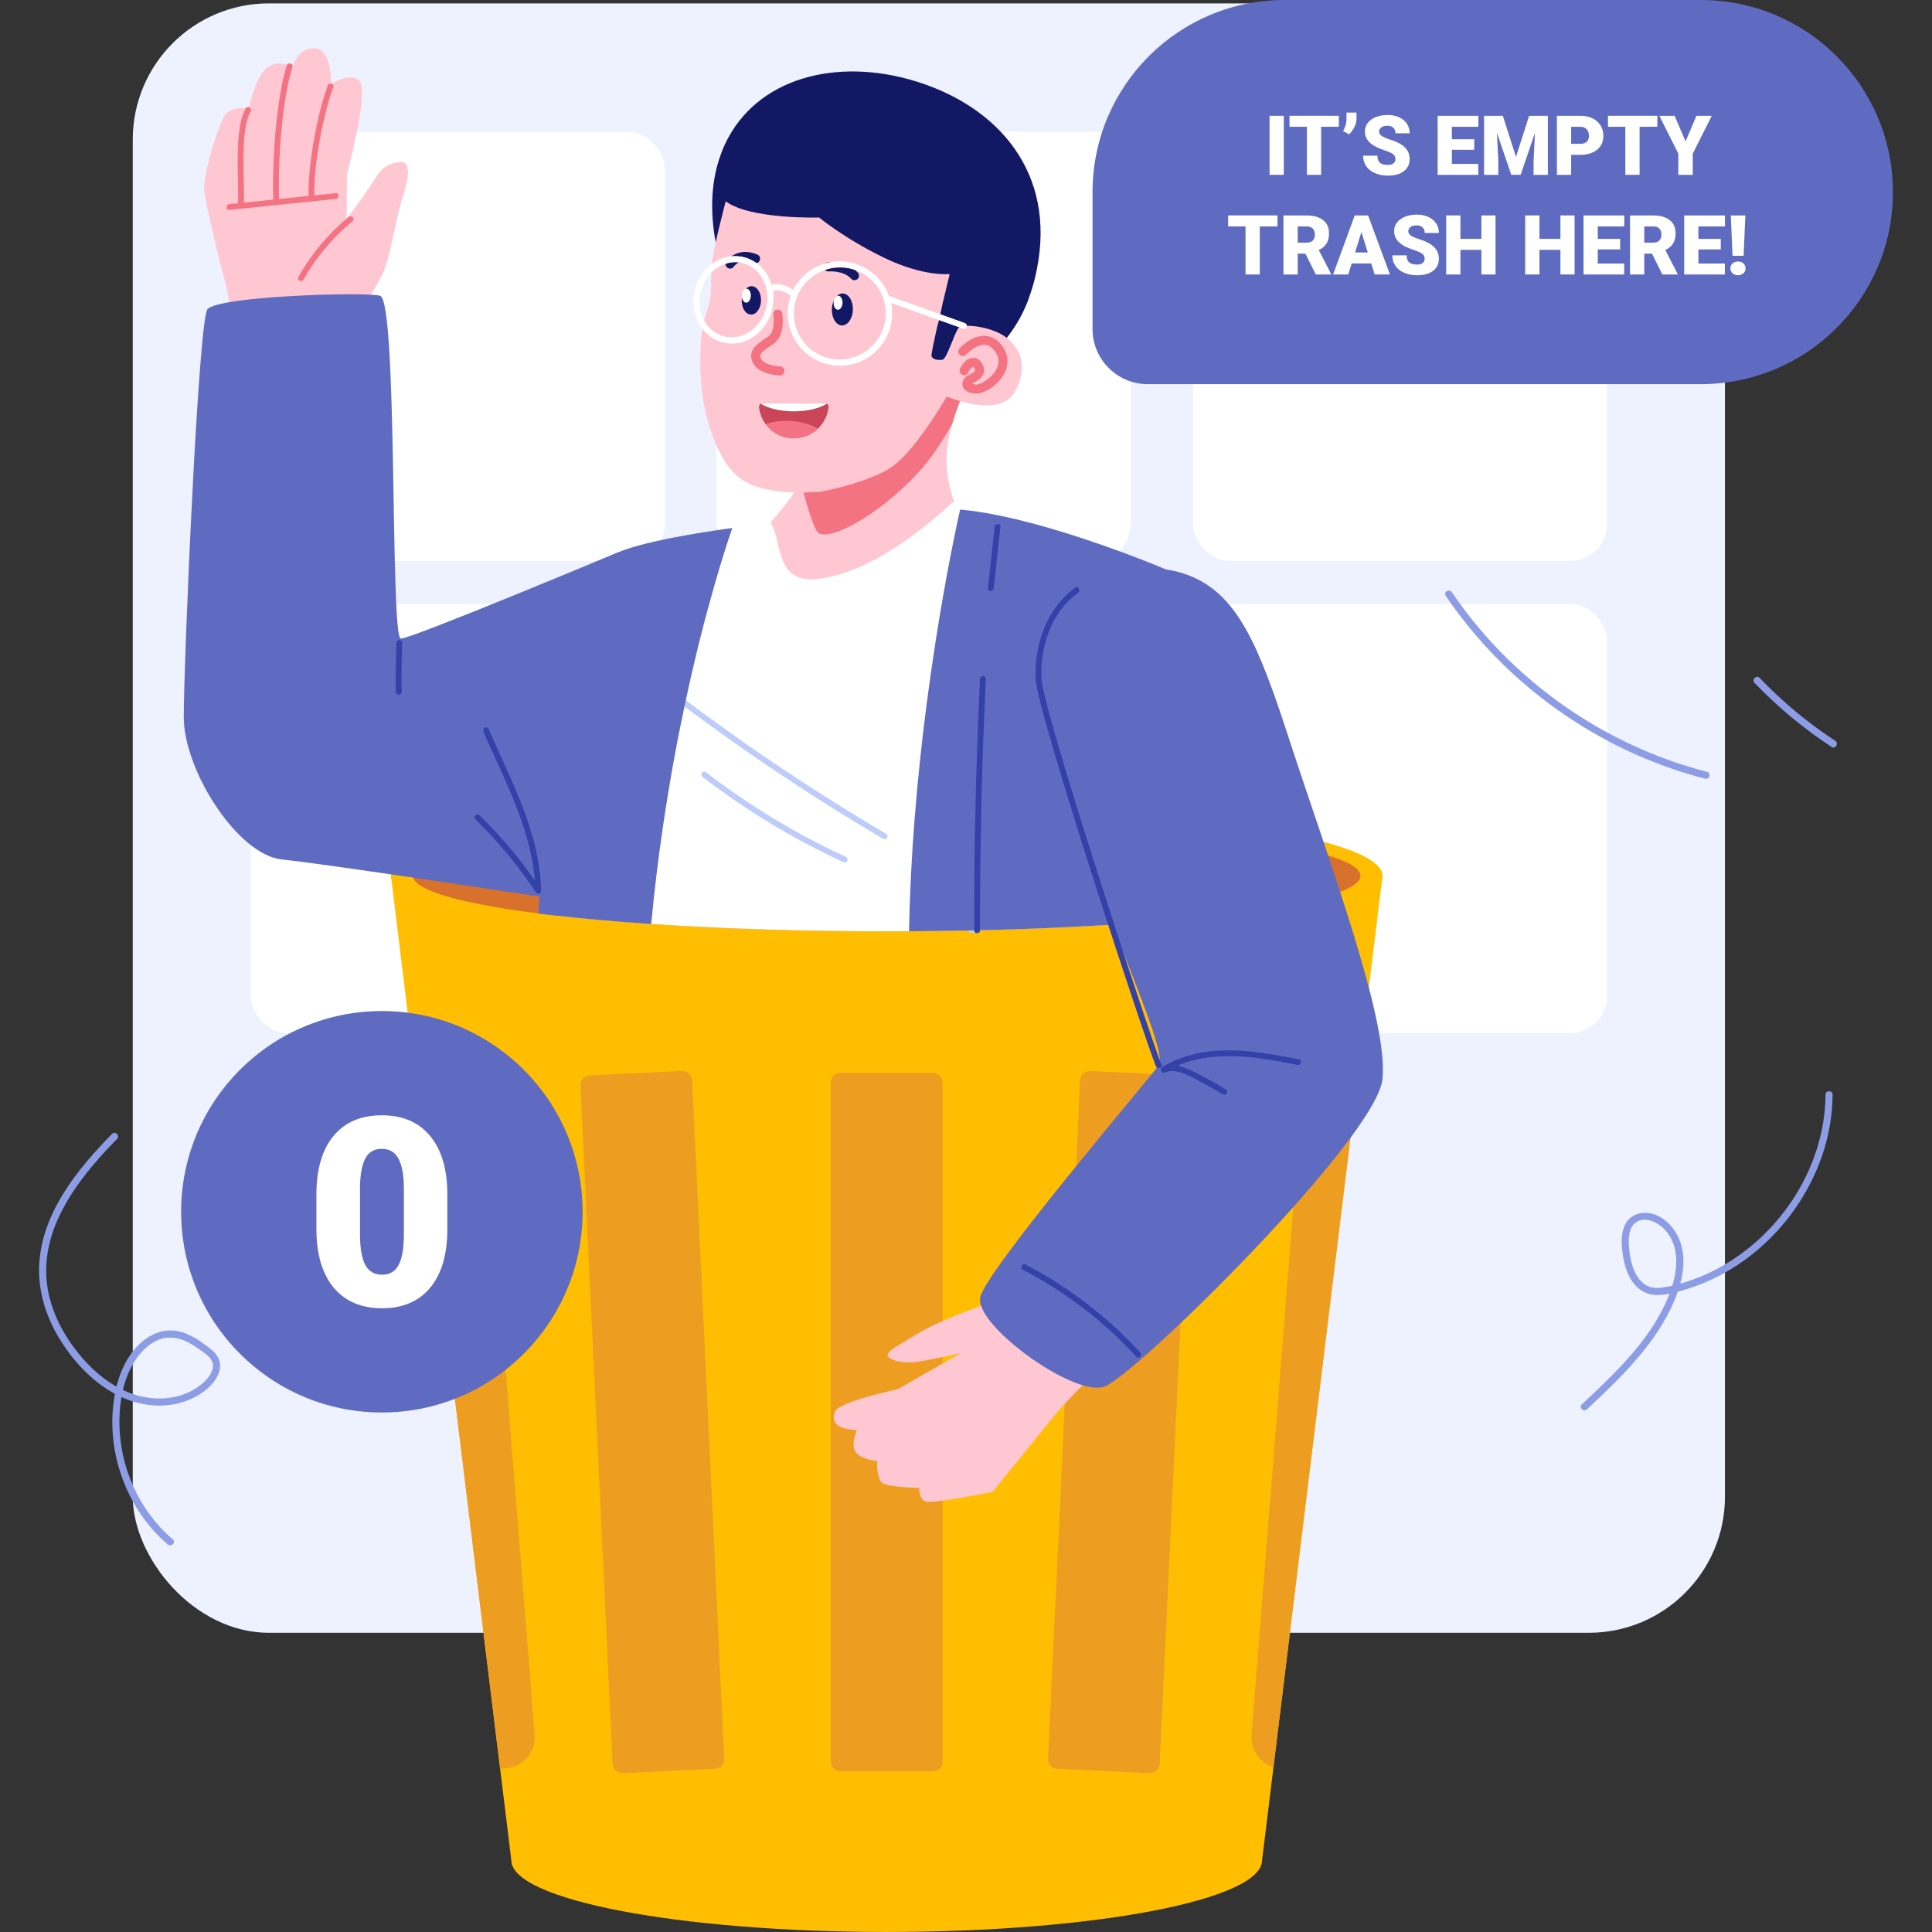
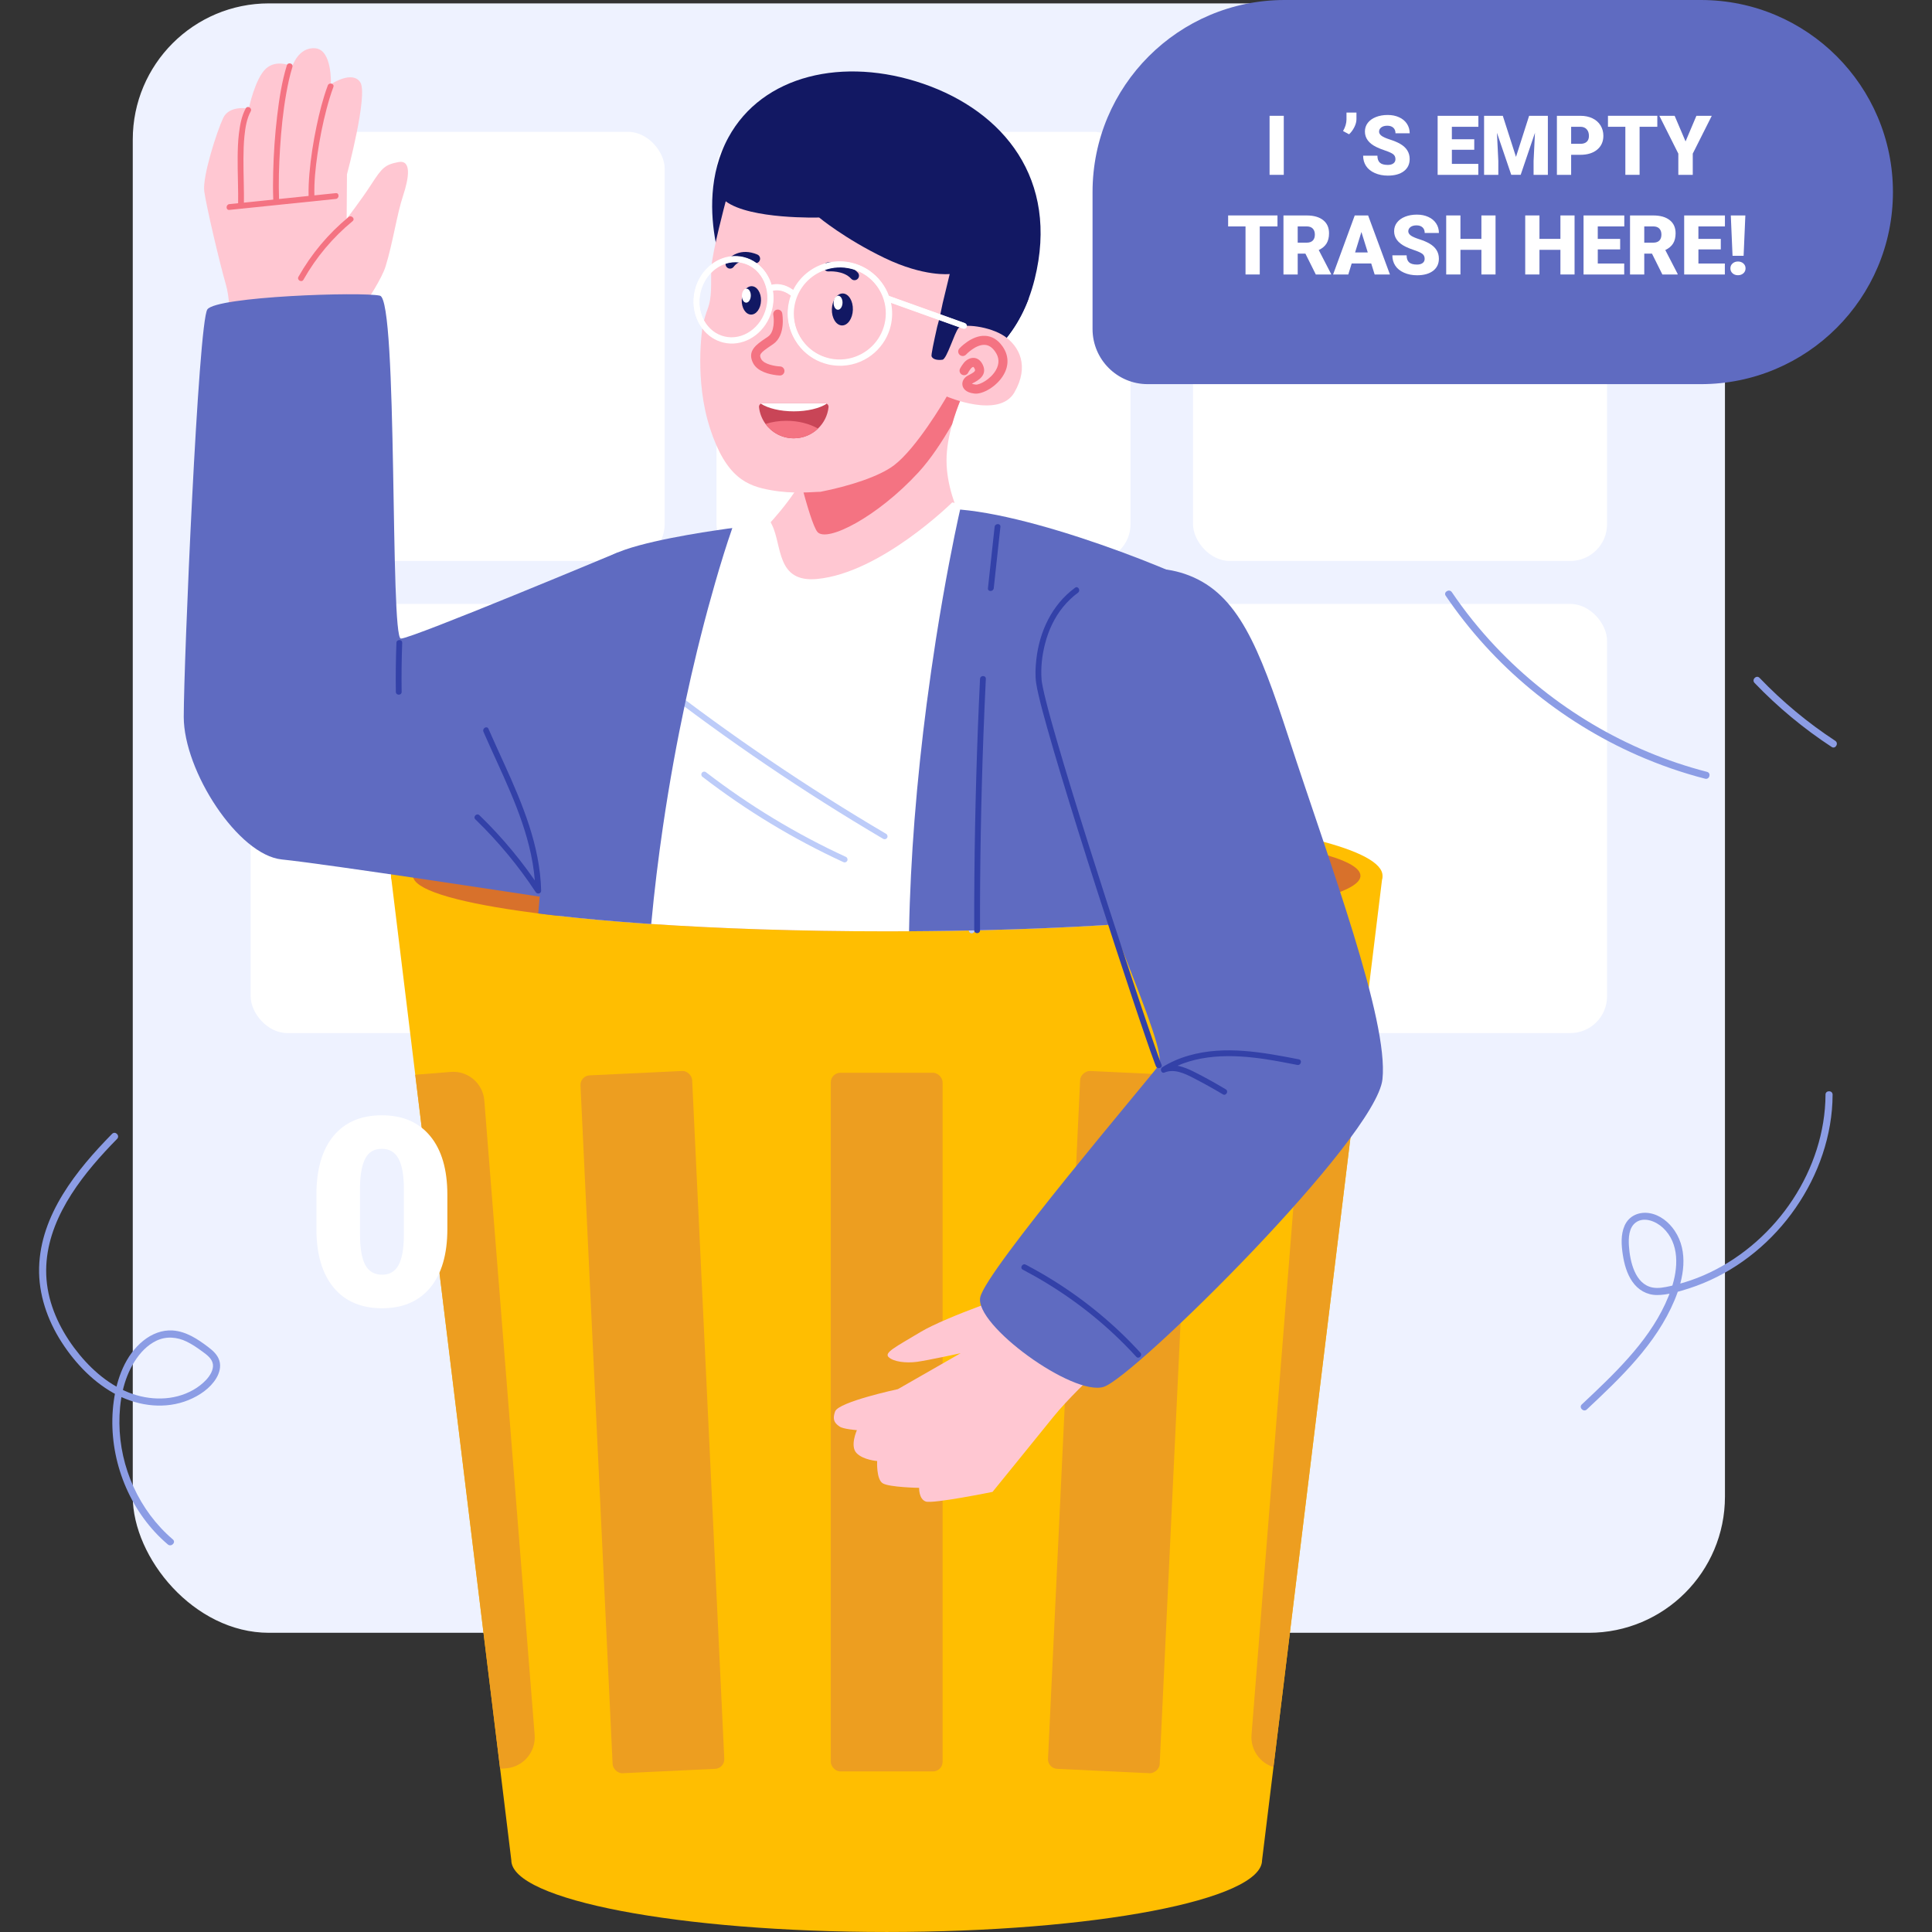
<svg xmlns="http://www.w3.org/2000/svg" id="Layer_2" data-name="Layer 2" viewBox="0 0 1000 1000">
  <rect x="0" y="0" width="1000" height="1000" fill="#333333" stroke="none" />
  <defs>
    <style>
      .cls-1 {
        fill: #c94557;
      }

      .cls-1, .cls-2, .cls-3, .cls-4, .cls-5, .cls-6, .cls-7, .cls-8, .cls-9, .cls-10, .cls-11, .cls-12, .cls-13 {
        stroke-width: 0px;
      }

      .cls-2 {
        fill: #ed9e20;
      }

      .cls-3 {
        fill: #eef2ff;
      }

      .cls-4 {
        fill: #f47382;
      }

      .cls-5 {
        fill: #8c9de5;
      }

      .cls-6 {
        fill: #ffbe01;
      }

      .cls-7 {
        fill: #fff;
      }

      .cls-8 {
        fill: #121863;
      }

      .cls-9 {
        fill: #5f6bc1;
      }

      .cls-10 {
        fill: #3341a8;
      }

      .cls-11 {
        fill: #bdccf9;
      }

      .cls-12 {
        fill: #ffc7d2;
      }

      .cls-13 {
        fill: #d8712b;
      }
    </style>
  </defs>
  <g>
    <rect class="cls-3" x="68.72" y="1.75" width="824.11" height="843.38" rx="70.47" ry="70.47" />
    <g>
      <g>
        <rect class="cls-7" x="129.74" y="68.23" width="214.3" height="222.13" rx="19.03" ry="19.03" />
        <rect class="cls-7" x="370.86" y="68.23" width="214.3" height="222.13" rx="19.03" ry="19.03" />
        <rect class="cls-7" x="617.51" y="68.23" width="214.3" height="222.13" rx="19.03" ry="19.03" />
      </g>
      <g>
        <rect class="cls-7" x="129.74" y="312.59" width="214.3" height="222.13" rx="19.03" ry="19.03" />
        <rect class="cls-7" x="370.86" y="312.59" width="214.3" height="222.13" rx="19.03" ry="19.03" />
        <rect class="cls-7" x="617.51" y="312.59" width="214.3" height="222.13" rx="19.03" ry="19.03" />
      </g>
    </g>
  </g>
  <g>
    <path class="cls-12" d="m172.32,180.54s23.5-30.46,27.28-42.72c3.78-12.26,5.82-26.85,8.99-36.39,3.17-9.54,4.48-18.87-2.42-17.53-6.9,1.34-8.39,2.89-13.95,11.47-5.56,8.58-12.79,17.87-12.79,17.87l.16-23s11.08-41.34,6.88-47.67c-4.2-6.33-15.2,1.02-15.2,1.02,0,0,.78-17.77-8.03-18.59-8.81-.82-11.96,9.4-11.96,9.4,0,0-8.04-4.05-13.67,1.15-5.63,5.2-8.84,20.66-8.84,20.66,0,0-10.02-1.97-13.25,4.86-3.23,6.84-10.82,30.34-9.8,37.93,1.02,7.59,7.93,37.02,11.24,48.45,3.3,11.42,1.81,35.47,1.81,35.47l53.55-2.39Z" />
    <g>
      <path class="cls-4" d="m180.39,112.35c-10.45,8.6-19.26,19.13-25.91,30.91-.95,1.68,1.64,3.2,2.59,1.51,6.54-11.58,15.17-21.85,25.44-30.31,1.49-1.23-.64-3.34-2.12-2.12h0Z" />
      <path class="cls-4" d="m169.66,44.25c-2.57,6.93-4.37,14.15-5.87,21.37-1.66,7.97-2.93,16.04-3.63,24.15-.33,3.89-.53,7.8-.43,11.7.05,1.93,3.05,1.93,3,0-.19-7.24.55-14.52,1.59-21.67,1.15-7.93,2.7-15.81,4.75-23.56,1-3.78,2.12-7.53,3.48-11.19.67-1.81-2.23-2.59-2.89-.8h0Z" />
      <path class="cls-4" d="m148.47,33.83c-2.63,8.52-3.97,17.43-5.02,26.26-1.15,9.65-1.81,19.36-2.05,29.07-.12,4.75-.13,9.5.04,14.24.07,1.92,3.07,1.93,3,0-.31-8.82-.05-17.66.5-26.46.6-9.6,1.56-19.21,3.24-28.68.82-4.59,1.8-9.17,3.18-13.63.57-1.85-2.32-2.64-2.89-.8h0Z" />
      <path class="cls-4" d="m127.18,56.12c-2.2,4.09-2.99,8.66-3.54,13.22-.47,3.98-.59,8-.63,12.01-.07,8.39.39,16.78.24,25.17-.03,1.93,2.97,1.93,3,0,.14-8.12-.28-16.24-.24-24.36.02-3.93.12-7.87.52-11.79.45-4.34,1.15-8.86,3.24-12.74.92-1.7-1.67-3.22-2.59-1.51h0Z" />
      <path class="cls-4" d="m173.8,99.97c-18.36,1.89-36.72,3.78-55.08,5.68-1.9.2-1.92,3.2,0,3,18.36-1.89,36.72-3.78,55.08-5.68,1.9-.2,1.92-3.2,0-3h0Z" />
    </g>
    <g>
      <path class="cls-6" d="m715.58,453.29c0,.29-.03.59-.1.88,0,.1,0,.16-.03.23l-12.39,101.32-43.9,358.87-5.92,48.27c0,20.53-86.97,37.13-194.27,37.13s-194.31-16.6-194.31-37.13l-5.79-47.39-43.93-359.23-12.45-101.84c-.03-.07-.03-.13-.03-.23-.07-.29-.1-.59-.1-.88h513.21Z" />
      <ellipse class="cls-6" cx="458.98" cy="453.28" rx="256.61" ry="37.13" />
      <path class="cls-13" d="m704.18,453.29c0,8-27.84,15.25-72.79,20.47-4.25.49-8.67.97-13.22,1.42-.4.04-.82.09-1.24.12-4.16.41-8.43.81-12.83,1.19-1.35.11-2.71.22-4.09.33-26.47,2.2-56.82,3.79-89.57,4.6-1.56.04-3.12.07-4.69.11-.93.02-1.87.05-2.8.06-7.15.16-14.38.27-21.71.34-3.55.04-7.12.06-10.71.09-3.83.02-7.69.04-11.56.04-22.47,0-44.23-.36-64.91-1.02-20.16-.65-39.27-1.6-57-2.79-1.42-.1-2.84-.2-4.25-.29-16.13-1.14-31.06-2.48-44.48-4.01-1.74-.2-3.45-.39-5.13-.6-1.56-.18-3.11-.38-4.62-.56-3.24-.42-6.37-.85-9.4-1.28-34.63-4.96-55.41-11.32-55.41-18.22s21.53-13.52,57.3-18.5c3.63-.52,7.4-1.01,11.34-1.49.1-.01.2-.02.29-.04,2.97-.36,6.02-.71,9.13-1.04,12.45-1.36,26.1-2.58,40.77-3.62,3.45-.25,6.95-.48,10.51-.7,17.84-1.13,37-2,57.15-2.58,14.12-.41,28.73-.68,43.69-.79,4.96-.04,9.97-.05,15-.05s9.63.02,14.39.05c.47,0,.92.01,1.39.01,9.55.07,18.97.21,28.2.42,1.1.01,2.21.04,3.3.07.47,0,.93.01,1.4.02,35.06.82,67.4,2.53,95.29,4.91,2.1.17,4.17.36,6.21.54,4.25.39,8.37.8,12.39,1.22.39.04.77.09,1.17.12,50.02,5.27,81.47,12.92,81.47,21.44Z" />
      <g>
        <rect class="cls-2" x="430.02" y="555.27" width="57.86" height="361.61" rx="4.94" ry="4.94" />
        <rect class="cls-2" x="308.74" y="555.27" width="57.86" height="361.61" rx="4.94" ry="4.94" transform="translate(-34.42 16.79) rotate(-2.71)" />
        <rect class="cls-2" x="398.86" y="707.14" width="361.61" height="57.86" rx="4.94" ry="4.94" transform="translate(-182.99 1280.29) rotate(-87.29)" />
        <path class="cls-2" d="m703.03,555.76l-43.9,358.87c-7.06-2.16-11.93-9.02-11.34-16.7l26.05-328.31c.72-8.89,8.5-15.49,17.39-14.81l11.8.95Z" />
        <path class="cls-2" d="m276.73,897.93c.72,8.89-5.92,16.67-14.81,17.36l-3.07.23-43.93-359.23,18.4-1.47c8.89-.69,16.67,5.92,17.36,14.81l26.05,328.31Z" />
      </g>
      <g>
        <g>
          <g>
            <g>
              <path class="cls-12" d="m369.11,297s6.94,51.25,57.19,64.16c50.22,12.93,81.86-74.05,81.86-74.05,0,0-18.19-24.06-18.24-48.73,0-6.12,1.16-12.58,2.9-18.8,5.3-18.87,16.04-35.71,16.04-35.71l-75.93-6.13s-.25,2.47-7.26,43.76c-1.69,9.93-5.83,19.46-11.18,28.2-16.8,27.57-45.37,47.3-45.37,47.3Z" />
              <path class="cls-4" d="m414.48,249.7c3.21,12.1,6.58,23.28,8.64,25.65,4.9,5.61,31.08-7.79,52.32-30.91,6.16-6.72,12.09-15.61,17.37-24.86,5.3-18.87,16.04-35.71,16.04-35.71l-75.93-6.13s-.25,2.47-7.26,43.76c-1.69,9.93-5.83,19.46-11.18,28.2Z" />
            </g>
            <g>
              <path class="cls-8" d="m535.54,144.47c-.87,3.5-1.89,6.78-3.04,9.86-2.36,6.37-5.29,11.86-8.56,16.59-18.52,26.98-47.81,29.73-47.81,29.73l-26.84-15.68-74.4-43.46s-2.59-6.39-4.45-16.18c-2.67-14.06-3.79-35.13,6.58-54.19,17.58-32.31,59.56-42.01,100.92-27.77,41.38,14.27,70.45,49.27,57.61,101.09Z" />
              <path class="cls-8" d="m532.5,154.33c-2.36,6.37-5.29,11.86-8.56,16.59-18.52,26.98-47.81,29.73-47.81,29.73l-26.84-15.68s.06-.06.08-.09c26.52-33.34,42.19-43.04,42.19-43.04,0,0,14.02,1.57,29.01,7.14,3.99,1.48,8.05,3.23,11.93,5.34Z" />
              <path class="cls-12" d="m367.44,221.57c8.36,25.71,19.27,29.93,31.36,32.1,12.07,2.18,21.42.91,25.82.89h.02c14.88-2.92,30.63-7.95,38.25-13.84,11.52-8.85,25.65-32.88,27.04-35.29.08-.13.11-.19.11-.19,0,0,26.97,11.64,34.98-2.08,7.97-13.74,2.49-23.89-5.04-29.1-7.59-5.18-21.64-6.73-23.82-4.28-2.14,2.41-6.08,16.12-8.35,16.41-2.24.32-4.9,0-5.63-1.73-.3-.69,1.1-7.29,2.9-15.31,1.11-3.76,2.06-8.28,2.85-12.25,1.48-6.22,2.86-11.91,3.64-15.07,0,0-13.19,1.6-33.78-8.33-20.59-9.93-33.81-20.92-33.81-20.92,0,0-35.65,1.1-48.35-8.38,0,0-7.07,26.32-7.45,34.7-.37,8.41.59,14.35-1.96,21.18-.8,2.12-1.69,4.98-2.5,8.51,0,0,0,.02-.01.08-.27,1.61-4.35,27.97,3.75,52.88Z" />
              <path class="cls-4" d="m504.24,203.69c-4.65-.55-5.79-2.85-6.06-4.19-.4-2,.72-4.02,2.84-5.14l.61-.31c3.35-1.73,3.29-2.24,2.83-3.22-.34-.73-.63-.91-.67-.91-.22-.03-.83.3-1.24.81-.96,1.2-1.44,2.16-1.44,2.17-.57,1.16-1.98,1.64-3.13,1.06-1.16-.57-1.64-1.96-1.08-3.12.07-.14.71-1.43,1.99-3.03,1.07-1.34,3.14-2.81,5.44-2.54h0c1.29.15,3.1.9,4.36,3.56,2.59,5.5-2.67,8.21-4.91,9.37l-.56.29c-.07.04-.13.07-.18.11.33.16.95.36,2,.46,2.03.2,7.69-2.73,10.4-7.42,1.94-3.35,1.81-6.62-.39-9.7-1.56-2.19-3.29-3.32-5.3-3.43-4.73-.29-9.67,4.96-9.72,5.01-.87.95-2.35,1.02-3.31.15-.95-.87-1.02-2.35-.15-3.31.26-.28,6.44-6.95,13.46-6.53,3.48.22,6.42,2.02,8.82,5.39,3.26,4.57,3.49,9.81.63,14.76-3.5,6.06-10.76,10.14-14.91,9.74-.11-.01-.23-.02-.34-.04Z" />
              <ellipse class="cls-8" cx="435.99" cy="160.17" rx="8.28" ry="5.44" transform="translate(262.6 591.07) rotate(-88.25)" />
              <ellipse class="cls-8" cx="388.93" cy="155.49" rx="7.35" ry="4.99" transform="translate(221.75 539.54) rotate(-88.27)" />
              <ellipse class="cls-7" cx="433.79" cy="156.71" rx="3.63" ry="2.31" transform="translate(263.82 585.47) rotate(-88.24)" />
              <ellipse class="cls-7" cx="386.33" cy="153.04" rx="3.63" ry="2.31" transform="translate(221.47 534.48) rotate(-88.24)" />
              <path class="cls-4" d="m401.74,194.18c-3.25-.39-9.63-1.72-11.96-6.27-3.19-6.25,1.7-9.57,6.43-12.78l1.32-.9c3.45-2.38,3.14-8.93,2.73-11.25-.22-1.27.62-2.49,1.89-2.71,1.27-.22,2.49.62,2.72,1.89.08.46,1.97,11.36-4.68,15.94l-1.35.92c-5.44,3.69-6.04,4.52-4.88,6.78,1.48,2.91,7.75,3.79,9.82,3.87,1.25.03,2.3,1.14,2.25,2.43-.05,1.29-1.13,2.3-2.42,2.25-.25,0-.92-.04-1.86-.15Z" />
              <g>
                <path class="cls-8" d="m442.01,145.02c-.54-.06-1.06-.32-1.46-.76-3.98-4.4-11.56-3.78-11.64-3.78-1.27.12-2.42-.83-2.54-2.12-.12-1.28.82-2.42,2.11-2.54.4-.04,9.97-.86,15.54,5.3.87.96.79,2.44-.17,3.31-.52.47-1.2.66-1.85.59Z" />
                <path class="cls-8" d="m377.6,139.02c-.35-.04-.69-.16-1-.37-1.07-.71-1.38-2.13-.69-3.21,1.83-2.85,7.55-7.29,16.08-3.7,1.19.5,1.75,1.87,1.25,3.07-.5,1.19-1.88,1.75-3.07,1.25-6.83-2.87-10,1.44-10.34,1.94-.51.75-1.39,1.13-2.23,1.02Z" />
              </g>
            </g>
            <path class="cls-7" d="m499.63,167.41s-.06-.04-.1-.05l-12.84-4.6-13.6-4.86-12.92-4.63s-.02-.09-.05-.12c-1.91-5.23-5.43-9.8-10.07-12.96-.36-.26-.72-.5-1.1-.74-.23-.14-.48-.28-.71-.43-2.2-1.25-4.59-2.21-7.17-2.82-3.47-.82-6.96-.93-10.29-.42-1.31.2-2.6.49-3.87.88-6.9,2.14-12.82,7.01-16.16,13.65-4.87-3.52-9.07-3.24-11.32-2.68-.02-.07-.05-.16-.07-.23-.93-3.09-2.48-5.89-4.55-8.2-.23-.27-.48-.54-.74-.8-.8-.81-1.67-1.55-2.6-2.2-1.93-1.38-4.11-2.39-6.51-2.96-2.22-.53-4.44-.64-6.62-.37-1.99.23-3.93.79-5.76,1.62-1.51.68-2.95,1.53-4.27,2.57-4.09,3.14-7.24,7.83-8.58,13.47-1.35,5.67-.64,11.31,1.63,15.97.12.26.27.52.41.77.5.95,1.08,1.85,1.71,2.7,2.69,3.61,6.47,6.27,10.99,7.35,9.53,2.26,19.27-3.22,23.61-12.6.65-1.4,1.18-2.89,1.56-4.44.02-.09.04-.16.06-.25.29-1.24.49-2.47.59-3.7.17-1.99.1-3.94-.21-5.82,1.63-.42,5.06-.71,9.23,2.43.07.05.16.11.23.17-.36.98-.68,1.99-.92,3.03-.37,1.55-.59,3.09-.69,4.64-.42,7.02,1.95,13.77,6.31,18.96.18.21.37.43.56.64,3.52,3.95,8.25,6.9,13.79,8.21.83.2,1.68.36,2.52.47,6.57.93,13.03-.64,18.3-4.04,2.32-1.5,4.41-3.34,6.16-5.48,1.84-2.2,3.33-4.7,4.4-7.48.43-1.1.79-2.26,1.07-3.45.96-4.03.96-8.05.15-11.85l9.6,3.44,15.21,5.45,10.56,3.78,1.96.7s.11.04.16.05c.72.17,1.49-.22,1.74-.95.07-.2.1-.41.09-.6-.04-.54-.37-1.04-.88-1.25Zm-107.41-26.64c.18.17.34.36.49.54,3.04,3.49,4.78,8.25,4.68,13.35-.01,1.53-.21,3.12-.59,4.7-2.5,10.55-12.22,17.31-21.63,15.08-4.69-1.12-8.45-4.26-10.72-8.43-.01-.05-.04-.09-.07-.14-.09-.17-.18-.36-.27-.53-2.03-4.1-2.68-9.1-1.47-14.12.95-3.95,2.89-7.38,5.45-9.99,1.58-1.61,3.4-2.92,5.37-3.85.69-.33,1.39-.6,2.1-.83,2.21-.72,4.54-.99,6.89-.71,0,0,.01-.01.01,0,.61.06,1.22.17,1.83.32,2.87.69,5.39,2.12,7.44,4.1.17.17.34.34.5.53Zm56.22,1.9c7.89,5.45,12.07,15.4,9.71,25.28-1.06,4.44-3.29,8.3-6.3,11.32-1.6,1.6-3.4,2.97-5.36,4.05-4.42,2.47-9.61,3.55-14.89,2.81-.77-.09-1.53-.23-2.31-.42-4.9-1.17-9.1-3.77-12.23-7.27-.17-.17-.33-.36-.48-.54-3.58-4.24-5.68-9.67-5.71-15.38-.01-1.88.2-3.77.65-5.67,1.96-8.25,8-14.51,15.49-17.1,4.16-1.45,8.78-1.76,13.37-.66.74.17,1.46.38,2.16.63,1.93.65,3.72,1.52,5.35,2.59.18.11.37.25.54.37Z" />
            <g>
              <path class="cls-1" d="m392.87,210.74c.34,3.24,1.56,6.21,3.37,8.7,3.29,4.5,8.62,7.42,14.62,7.42,4.86,0,9.28-1.91,12.53-5.04,2.99-2.86,5-6.75,5.47-11.09.08-.76-.33-1.45-.96-1.78-.25-.14-.52-.21-.83-.21h-32.42c-.3,0-.58.07-.83.21-.63.33-1.05,1.02-.96,1.78Z" />
              <path class="cls-7" d="m393.84,208.96c3.66,2.38,9.93,3.95,17.03,3.95s13.37-1.57,17.03-3.95c-.25-.14-.52-.21-.83-.21h-32.42c-.3,0-.58.07-.83.21Z" />
              <path class="cls-4" d="m396.25,219.44c3.29,4.5,8.62,7.42,14.62,7.42,4.86,0,9.28-1.91,12.53-5.04-4.49-2.52-10.16-4.02-16.35-4.02-3.86,0-7.52.58-10.81,1.64Z" />
            </g>
          </g>
          <path class="cls-7" d="m499.63,167.41c-.13-.14-.31-.23-.49-.29l-12.42-4.46-13.55-4.85-13.04-4.67-.27-.1c-1.87-5.14-5.28-9.67-9.8-12.87-.36-.26-.72-.5-1.1-.74-.23-.14-.48-.28-.71-.43-2.26-1.35-4.75-2.38-7.44-3.02-3.87-.92-7.73-.95-11.41-.22h-.01c-.7.14-1.39.29-2.06.49-7.17,2.03-13.34,6.99-16.78,13.82-4.78-3.45-8.9-3.24-11.17-2.69-.05,0-.09.01-.12.02-.9-3.08-2.42-5.89-4.43-8.23-.23-.27-.48-.54-.74-.8-.77-.81-1.62-1.56-2.54-2.21-1.98-1.46-4.25-2.54-6.74-3.13-2.05-.49-4.11-.61-6.13-.42-2.12.21-4.19.76-6.14,1.63-1.46.65-2.86,1.47-4.17,2.47-4.17,3.13-7.39,7.87-8.74,13.57-1.36,5.76-.6,11.48,1.76,16.19.12.26.27.52.41.77.52.92,1.08,1.8,1.72,2.64,2.68,3.51,6.4,6.09,10.83,7.15,9.62,2.28,19.46-3.34,23.71-12.9.54-1.2.99-2.47,1.33-3.79.06-.18.1-.37.15-.55.28-1.2.48-2.41.58-3.6.18-2.01.1-3.99-.2-5.89,1.65-.44,5.18-.74,9.44,2.59,0,.01-.01.04-.01.05-.36.97-.65,1.95-.91,2.97-.37,1.6-.6,3.18-.69,4.75-.39,7.1,2.06,13.91,6.53,19.08.18.21.37.43.56.64,3.5,3.81,8.14,6.64,13.54,7.93.93.22,1.87.39,2.8.5,6.42.83,12.71-.71,17.89-4.01.27-.17.54-.36.81-.54,1.95-1.34,3.72-2.93,5.27-4.75,1.63-1.94,3.01-4.11,4.05-6.51.66-1.47,1.19-3.01,1.57-4.63.96-4.01.95-8.04.14-11.82l10.01,3.58,15.15,5.43,10.64,3.81,1.47.53s.1.02.16.04c.72.18,1.49-.22,1.74-.95.05-.11.07-.22.07-.34.05-.47-.14-.95-.49-1.25Zm-135.25-1.55c-.09-.17-.18-.36-.27-.53-2.11-4.14-2.81-9.21-1.6-14.33.96-4.03,2.96-7.49,5.59-10.13,1.57-1.56,3.36-2.84,5.29-3.73.71-.34,1.44-.63,2.19-.86,2.3-.72,4.71-.96,7.14-.6.47.07.92.16,1.39.27,2.96.7,5.54,2.21,7.61,4.28.17.17.34.34.5.53.17.17.33.36.49.54,2.95,3.49,4.6,8.2,4.49,13.23-.02,1.51-.22,3.04-.59,4.58-2.5,10.53-12.2,17.29-21.61,15.05-4.59-1.09-8.27-4.13-10.56-8.18-.01-.05-.04-.09-.07-.14Zm52.2,12.04c-3.71-4.24-5.87-9.72-5.93-15.51-.02-1.9.18-3.83.65-5.77,1.96-8.26,8.02-14.51,15.52-17.09,4.14-1.44,8.73-1.74,13.3-.65.75.18,1.5.39,2.21.65,2.01.68,3.88,1.61,5.57,2.76.18.11.37.25.54.37,7.7,5.49,11.72,15.28,9.4,25.03-1.08,4.54-3.39,8.47-6.51,11.52-1.56,1.53-3.31,2.84-5.23,3.88-4.3,2.38-9.34,3.45-14.47,2.8-.86-.11-1.73-.26-2.59-.47-4.78-1.13-8.88-3.63-11.98-6.99-.17-.17-.33-.36-.48-.54Z" />
          <path class="cls-4" d="m412.5,224.69l-2.04-1.02c-.18-.09-.32-.22-.42-.39-.13-.15-.22-.32-.27-.51-.06-.2-.07-.4-.03-.6,0-.2.07-.39.18-.56.21-.32.51-.6.9-.69l.4-.05c.27,0,.52.07.76.21l2.04,1.02c.18.09.32.22.42.39.13.15.22.32.27.51.06.2.07.4.03.6,0,.2-.07.39-.18.56-.21.32-.51.6-.9.69l-.4.05c-.27,0-.52-.07-.76-.21h0Z" />
        </g>
        <g>
          <path class="cls-7" d="m604.1,476.49c-1.35.11-2.71.22-4.09.33-26.47,2.2-56.82,3.79-89.57,4.6-1.56.04-3.12.07-4.69.11-.93.02-1.87.05-2.8.06-7.15.16-14.38.27-21.71.34-3.55.04-7.12.06-10.71.09-3.83.02-7.69.04-11.56.04-22.47,0-44.23-.36-64.91-1.02-20.16-.65-39.27-1.6-57-2.79-1.42-.1-2.84-.2-4.25-.29-16.13-1.14-31.06-2.48-44.48-4.01,1.08-14.09,2.26-28.13,3.51-41.73,5.43-59.33,11.99-110.21,15.97-119.68,7.38-17.54,18.15-26,19.67-26.95,4.9-2.16,26.68-7.64,42.7-11.07h.05c1.46-.32,2.87-.61,4.22-.9h.01c6.99-1.44,12.23-2.31,13.31-2.04.13.23,10.08-3.22,10.21-2.97.29.54.59,1.09.9,1.68.22.42.43.85.65,1.29,5.39,10.75,2.14,30.13,23.44,28.09,33.07-3.16,69.9-39.63,69.9-39.63,0,0,.41.09,1.18.25.49.1,1.13.23,1.9.41,1.58.33-1.65,2.8.96,3.39,23.29,5.32,82.53,20.42,94.43,39.03,7.18,11.21,9.93,67.61,11.59,126.86.44,15.57.8,31.32,1.15,46.52Z" />
          <g>
            <path class="cls-11" d="m457.89,434.39c-.26,0-.52-.07-.76-.21-40.91-24.09-80.75-51.11-118.41-80.33-.66-.51-.77-1.45-.27-2.1.51-.65,1.45-.77,2.1-.27,37.57,29.13,77.3,56.09,118.1,80.11.71.42.95,1.34.53,2.05-.28.47-.78.74-1.29.74Z" />
            <path class="cls-11" d="m346.36,378.04c-.5,0-.99-.25-1.28-.71-2.06-3.34-3.61-6.97-4.61-10.78-.21-.8.27-1.62,1.07-1.83.79-.21,1.62.27,1.83,1.07.92,3.52,2.35,6.88,4.26,9.97.43.71.21,1.63-.49,2.06-.25.15-.52.22-.79.22Z" />
            <path class="cls-11" d="m437.18,446.37c-.21,0-.42-.04-.63-.14-25.78-11.86-50.33-26.72-72.97-44.16-.66-.51-.78-1.45-.27-2.1.51-.66,1.45-.78,2.1-.27,22.47,17.3,46.83,32.04,72.4,43.81.75.35,1.08,1.24.74,1.99-.25.55-.8.87-1.36.87Z" />
            <path class="cls-11" d="m503.95,465.63c-.81,0-1.48-.65-1.5-1.46l-1.85-72.53c-.02-.83.63-1.52,1.46-1.54.01,0,.03,0,.04,0,.81,0,1.48.65,1.5,1.46l1.85,72.53c.02.83-.63,1.52-1.46,1.54-.01,0-.03,0-.04,0Z" />
            <path class="cls-11" d="m502.95,483.1c-.07,0-.14,0-.21-.02-.82-.12-1.39-.88-1.27-1.7.09-.62.19-1.25.31-1.86.15-.81.94-1.35,1.75-1.2.81.15,1.35.94,1.2,1.75-.11.57-.2,1.15-.28,1.73-.11.75-.75,1.29-1.48,1.29Z" />
          </g>
        </g>
        <path class="cls-9" d="m621.54,431.73c-1.3,14.55-2.49,29.26-3.38,43.45-.4.04-.82.09-1.24.12-4.16.41-8.43.81-12.83,1.19-1.35.11-2.71.22-4.09.33-26.47,2.2-56.82,3.79-89.57,4.6-1.56.04-3.12.07-4.69.11-.93.02-1.87.05-2.8.06-7.15.16-14.38.27-21.71.34-3.55.04-7.12.06-10.71.09.36-19.57,1.38-38.91,2.82-57.49,1.66-21.21,3.87-41.46,6.27-59.98,1.55-11.86,3.17-23.02,4.76-33.28,4.87-31.06,9.61-53.88,11.6-63.07.16-.71.29-1.34.42-1.88.25-1.08.42-1.83.5-2.23.05-.22.07-.34.07-.34,46.89,4,129.71,39.13,134.73,44.93,2.91,3.38-4.69,61.7-10.18,123.05Z" />
        <path class="cls-9" d="m379.04,273.3s-.04.1-.06.21c-.48,1.34-3.07,8.75-6.81,21.25-.65,2.21-1.35,4.58-2.07,7.1-2.27,7.87-4.84,17.22-7.53,27.92-.56,2.25-1.14,4.57-1.73,6.95-2.05,8.41-4.15,17.56-6.24,27.35-4.05,18.99-8.04,40.43-11.47,63.83-2.34,15.94-4.42,32.78-6.06,50.36-1.42-.1-2.84-.2-4.25-.29-16.13-1.14-31.06-2.48-44.48-4.01-1.74-.2-3.45-.39-5.13-.6-1.56-.18-3.11-.38-4.62-.56,1.2-14.23,2.48-27.51,3.83-39.48,1.17-10.48,2.39-19.96,3.67-28.19,15.7-100.94,18.22-106.87,27.88-115.83,7.22-6.72,40.15-12.35,56.22-14.76h.05c2.62-.39,4.79-.7,6.31-.92,1.47-.2,2.37-.31,2.49-.31Z" />
        <g>
          <path class="cls-10" d="m514.81,272.7l-3.45,31.77c-.21,1.92,2.79,1.9,3,0l3.45-31.77c.21-1.92-2.79-1.9-3,0h0Z" />
          <path class="cls-10" d="m507.26,351.36c-.82,16.92-1.47,33.84-1.95,50.77-.48,16.97-.81,33.94-.96,50.92-.09,9.5-.12,19-.09,28.5,0,1.93,3,1.93,3,0-.04-16.85.09-33.7.39-50.55.3-17.01.76-34.02,1.39-51.02.36-9.54.76-19.08,1.23-28.61.09-1.93-2.91-1.92-3,0h0Z" />
        </g>
      </g>
    </g>
    <g>
      <path class="cls-12" d="m530.47,668.19c-2.08,0-40.85,13.36-53.95,21.22-13.1,7.86-19.12,10.74-16.5,13.1s8.91,3.14,14.67,2.36c5.76-.79,22.53-4.45,22.53-4.45l-32.48,18.6s-30.65,6.55-32.48,11.53.52,6.55,2.36,7.86,8.91,1.83,8.91,1.83c0,0-3.67,8.12-.26,11.79,3.41,3.67,10.74,4.19,10.74,4.19,0,0-.52,9.43,2.88,11.53s18.86,2.36,18.86,2.36c0,0-.26,5.76,3.41,7.07,3.67,1.31,34.58-4.98,34.58-4.98,0,0,23.84-29.34,31.43-38.77,7.6-9.43,20.43-21.48,20.43-21.48l-35.12-43.75Z" />
      <path class="cls-9" d="m615.51,297.88c-23.43-9.14-50.92-.29-64.01,20.02-9.39,14.56-15.59,36.76-6.95,69.28,19.12,71.95,61.19,156.14,55.18,164.3s-89.06,105.62-92.34,119.91c-3.28,14.29,48.08,51.54,63.93,46.43,15.84-5.1,140.96-128.58,144.24-159.2,3.28-30.61-27.32-111.74-48.63-177.06-15.39-47.17-26.22-73.85-51.43-83.68Z" />
      <g>
        <path class="cls-10" d="m556.43,304.23c-11.97,8.79-18.46,22.71-20.04,37.25-.44,4.04-.66,8.22-.05,12.25.28,1.85.68,3.69,1.1,5.52,1.35,5.91,2.97,11.77,4.61,17.6,2.28,8.13,4.68,16.23,7.12,24.31,2.89,9.58,5.84,19.14,8.83,28.69,3.17,10.13,6.38,20.25,9.63,30.36s6.38,19.79,9.62,29.68c2.9,8.85,5.82,17.7,8.77,26.53,2.33,6.99,4.68,13.97,7.08,20.93,1.48,4.31,2.96,8.63,4.57,12.9.2.54.41,1.08.63,1.62.71,1.77,3.61,1,2.89-.8-1.37-3.4-2.54-6.89-3.75-10.36-2.2-6.32-4.35-12.66-6.48-19-2.81-8.35-5.58-16.71-8.33-25.07-3.16-9.6-6.29-19.2-9.39-28.81-3.25-10.09-6.48-20.18-9.67-30.29-3.05-9.68-6.08-19.38-9.04-29.09-2.6-8.52-5.17-17.06-7.64-25.63-1.9-6.58-3.77-13.18-5.44-19.83-.58-2.29-1.13-4.6-1.62-6.91-.18-.86-.35-1.72-.49-2.59-.03-.18-.06-.35-.08-.53-.03-.2-.09-.7-.03-.2-.04-.3-.07-.59-.1-.89-.51-6.17.24-12.62,1.77-18.6,1.76-6.9,4.82-13.56,9.34-19.1,2.26-2.76,4.84-5.26,7.72-7.37,1.54-1.13.05-3.74-1.51-2.59h0Z" />
        <path class="cls-10" d="m672.29,548.31c-18.68-3.63-38.27-7.32-57-1.95-4.82,1.38-9.48,3.38-13.73,6.05-1.36.86-.48,3.43,1.16,2.74,5.03-2.1,10.37.44,14.86,2.75,5.21,2.67,10.33,5.52,15.36,8.52,1.66.99,3.17-1.6,1.51-2.59-5.41-3.23-10.93-6.33-16.58-9.14-4.83-2.41-10.65-4.66-15.96-2.43l1.16,2.74c15.49-9.73,34.77-9.4,52.22-6.72,5.42.83,10.81,1.88,16.2,2.93,1.89.37,2.69-2.52.8-2.89h0Z" />
        <path class="cls-10" d="m590.24,700.13c-13.13-14.37-28.26-26.88-44.76-37.2-4.75-2.97-9.61-5.75-14.57-8.34-1.71-.9-3.23,1.69-1.51,2.59,17.17,9,33.15,20.23,47.29,33.49,3.96,3.71,7.77,7.58,11.43,11.58,1.31,1.43,3.42-.7,2.12-2.12h0Z" />
      </g>
    </g>
    <path class="cls-9" d="m319.9,285.87s-106.68,44.66-112.4,44.66-1.44-175.37-10.84-177.49-84.63.38-89.33,7.12c-4.7,6.74-12.22,182.77-12.22,210.89s28.21,71.55,50.78,73.81c22.57,2.26,133.46,19.25,133.46,19.25l40.56-178.26Z" />
    <path class="cls-10" d="m250.23,378.75c9.04,20.79,19.85,41.11,24.6,63.46,1.32,6.2,2.12,12.48,2.26,18.82l2.8-.76c-9.14-13.88-19.79-26.74-31.73-38.3-1.39-1.34-3.51.78-2.12,2.12,11.76,11.39,22.26,24.02,31.26,37.7.78,1.19,2.83.8,2.8-.76-.54-23.21-9.67-44.88-19.12-65.7-2.74-6.02-5.51-12.03-8.15-18.1-.77-1.77-3.35-.24-2.59,1.51h0Z" />
    <path class="cls-10" d="m205.18,332.73c-.31,8.46-.41,16.93-.29,25.39.03,1.93,3.03,1.93,3,0-.12-8.46-.02-16.93.29-25.39.07-1.93-2.93-1.93-3,0h0Z" />
  </g>
  <g>
    <path class="cls-9" d="m565.5,99.42v70.87c0,15.76,12.78,28.54,28.54,28.54h286.32c54.9,0,99.42-44.51,99.42-99.42,0-27.45-11.13-52.31-29.12-70.31C932.66,11.12,907.82,0,880.36,0h-215.46c-54.9,0-99.4,44.5-99.4,99.42Z" />
    <g>
      <path class="cls-7" d="m664.48,90.5h-7.35v-30.56h7.35v30.56Z" />
-       <path class="cls-7" d="m692.98,65.62h-9.17v24.87h-7.37v-24.87h-9v-5.69h25.54v5.69Z" />
      <path class="cls-7" d="m698.27,69.51l-3.11-1.68c1.16-2.01,1.76-3.99,1.78-5.92v-3.65h5.16v3.42c0,1.3-.37,2.69-1.12,4.17s-1.65,2.7-2.72,3.66Z" />
      <path class="cls-7" d="m722.28,82.37c0-1.08-.38-1.92-1.14-2.52-.76-.6-2.1-1.22-4.02-1.87-1.92-.64-3.48-1.27-4.7-1.87-3.96-1.94-5.94-4.62-5.94-8.02,0-1.69.49-3.19,1.48-4.48.99-1.29,2.38-2.3,4.19-3.02,1.81-.72,3.83-1.08,6.09-1.08s4.17.39,5.91,1.18c1.74.78,3.1,1.9,4.06,3.35s1.45,3.1,1.45,4.96h-7.35c0-1.25-.38-2.21-1.14-2.9-.76-.69-1.79-1.03-3.1-1.03s-2.35.29-3.12.87c-.76.58-1.14,1.32-1.14,2.21,0,.78.42,1.49,1.26,2.13.84.64,2.32,1.29,4.43,1.97s3.85,1.41,5.2,2.19c3.3,1.9,4.95,4.53,4.95,7.87,0,2.67-1.01,4.77-3.02,6.3-2.01,1.53-4.78,2.29-8.29,2.29-2.48,0-4.72-.44-6.73-1.33s-3.52-2.11-4.53-3.65-1.52-3.33-1.52-5.34h7.39c0,1.64.42,2.84,1.27,3.62s2.22,1.16,4.12,1.16c1.22,0,2.18-.26,2.89-.79s1.06-1.26,1.06-2.21Z" />
      <path class="cls-7" d="m763.08,77.53h-11.59v7.3h13.68v5.67h-21.05v-30.56h21.09v5.69h-13.73v6.44h11.59v5.46Z" />
      <path class="cls-7" d="m777.85,59.94l6.82,21.26,6.8-21.26h9.7v30.56h-7.39v-7.14l.71-14.61-7.39,21.74h-4.87l-7.41-21.76.71,14.63v7.14h-7.37v-30.56h9.68Z" />
      <path class="cls-7" d="m813.22,80.13v10.37h-7.37v-30.56h12.19c2.34,0,4.4.43,6.2,1.29,1.8.86,3.19,2.08,4.18,3.67.99,1.59,1.48,3.39,1.48,5.4,0,2.98-1.07,5.36-3.2,7.15-2.13,1.78-5.06,2.68-8.78,2.68h-4.7Zm0-5.69h4.83c1.43,0,2.51-.36,3.26-1.07s1.12-1.72,1.12-3.02c0-1.43-.38-2.57-1.15-3.42-.77-.85-1.82-1.29-3.15-1.3h-4.91v8.82Z" />
      <path class="cls-7" d="m857.82,65.62h-9.17v24.87h-7.37v-24.87h-9v-5.69h25.54v5.69Z" />
      <path class="cls-7" d="m872.44,73.2l5.62-13.26h7.95l-9.84,19.58v10.98h-7.47v-10.98l-9.82-19.58h7.91l5.65,13.26Z" />
      <path class="cls-7" d="m661.22,117.2h-9.17v24.87h-7.37v-24.87h-9v-5.69h25.54v5.69Z" />
      <path class="cls-7" d="m675.68,131.27h-3.99v10.81h-7.37v-30.56h12.03c3.62,0,6.46.8,8.5,2.41,2.04,1.61,3.06,3.88,3.06,6.81,0,2.12-.43,3.89-1.29,5.28-.86,1.4-2.21,2.53-4.04,3.4l6.38,12.34v.32h-7.89l-5.39-10.81Zm-3.99-5.67h4.66c1.4,0,2.45-.37,3.16-1.1s1.06-1.76,1.06-3.08-.36-2.35-1.07-3.1c-.71-.75-1.76-1.13-3.15-1.13h-4.66v8.42Z" />
      <path class="cls-7" d="m709.72,136.37h-10.09l-1.76,5.71h-7.87l11.21-30.56h6.93l11.29,30.56h-7.91l-1.78-5.71Zm-8.33-5.69h6.57l-3.3-10.6-3.27,10.6Z" />
      <path class="cls-7" d="m737.4,133.95c0-1.08-.38-1.92-1.14-2.52-.76-.6-2.1-1.22-4.02-1.87-1.92-.64-3.48-1.27-4.7-1.87-3.96-1.94-5.94-4.62-5.94-8.02,0-1.69.49-3.19,1.48-4.48.99-1.29,2.38-2.3,4.19-3.02,1.81-.72,3.83-1.08,6.09-1.08s4.17.39,5.91,1.18c1.74.78,3.1,1.9,4.06,3.35.97,1.45,1.45,3.1,1.45,4.96h-7.35c0-1.25-.38-2.21-1.14-2.9-.76-.69-1.79-1.03-3.1-1.03s-2.35.29-3.12.87c-.76.58-1.14,1.32-1.14,2.21,0,.78.42,1.49,1.26,2.13.84.64,2.32,1.29,4.43,1.97s3.85,1.41,5.2,2.19c3.3,1.9,4.95,4.53,4.95,7.87,0,2.67-1.01,4.77-3.02,6.3s-4.78,2.29-8.29,2.29c-2.48,0-4.72-.44-6.73-1.33s-3.52-2.11-4.53-3.65c-1.01-1.55-1.52-3.33-1.52-5.34h7.39c0,1.64.42,2.84,1.27,3.62s2.22,1.16,4.12,1.16c1.22,0,2.18-.26,2.89-.79s1.06-1.26,1.06-2.21Z" />
      <path class="cls-7" d="m774.09,142.07h-7.32v-12.76h-10.85v12.76h-7.37v-30.56h7.37v12.13h10.85v-12.13h7.32v30.56Z" />
      <path class="cls-7" d="m814.99,142.07h-7.32v-12.76h-10.85v12.76h-7.37v-30.56h7.37v12.13h10.85v-12.13h7.32v30.56Z" />
      <path class="cls-7" d="m838.6,129.1h-11.59v7.3h13.68v5.67h-21.05v-30.56h21.09v5.69h-13.73v6.44h11.59v5.46Z" />
      <path class="cls-7" d="m855.06,131.27h-3.99v10.81h-7.37v-30.56h12.03c3.62,0,6.46.8,8.5,2.41,2.04,1.61,3.06,3.88,3.06,6.81,0,2.12-.43,3.89-1.29,5.28-.86,1.4-2.21,2.53-4.04,3.4l6.38,12.34v.32h-7.89l-5.39-10.81Zm-3.99-5.67h4.66c1.4,0,2.45-.37,3.16-1.1s1.06-1.76,1.06-3.08-.36-2.35-1.07-3.1c-.71-.75-1.76-1.13-3.15-1.13h-4.66v8.42Z" />
      <path class="cls-7" d="m890.69,129.1h-11.59v7.3h13.68v5.67h-21.05v-30.56h21.09v5.69h-13.73v6.44h11.59v5.46Z" />
      <path class="cls-7" d="m895.65,138.91c0-1.04.37-1.89,1.12-2.55.75-.66,1.68-1,2.8-1s2.05.33,2.8,1,1.12,1.51,1.12,2.55-.37,1.89-1.12,2.55c-.75.66-1.68,1-2.8,1s-2.05-.33-2.8-1c-.75-.66-1.12-1.51-1.12-2.55Zm6.84-6.51h-5.73l-.9-20.88h7.53l-.9,20.88Z" />
    </g>
  </g>
  <g>
    <path class="cls-5" d="m58.01,586.88c-18.36,18.7-37.08,41.83-37.77,69.3-.34,13.73,4.3,27.12,11.68,38.57,7.2,11.17,17.03,21.39,28.99,27.44,11.3,5.72,24.77,7.33,36.68,2.47,5.59-2.28,11.23-6.04,14.38-11.33,1.61-2.69,2.53-6.02,1.56-9.1s-3.35-5.18-5.82-7.05c-5.4-4.09-11.39-8.07-18.35-8.53-5.56-.36-10.83,1.81-15.11,5.23-9.42,7.53-13.79,19.75-15.37,31.33-3.32,24.29,4.72,49.83,21.36,67.84,2.08,2.25,4.29,4.36,6.62,6.34,1.79,1.53,4.41-1.06,2.6-2.6-17.39-14.82-27.5-37.34-27.65-60.13-.08-11.03,1.89-22.6,7.89-32.04,2.79-4.39,6.49-8.37,11.23-10.66,5.09-2.45,10.75-1.97,15.75.48,2.92,1.43,5.6,3.3,8.21,5.21,2.2,1.61,4.89,3.58,5.31,6.48s-1.54,6-3.5,8.09-4.19,3.78-6.64,5.18c-10.18,5.81-22.77,5.61-33.47,1.35-11.43-4.55-21-13.42-28.25-23.19-7.63-10.28-13.24-22.46-14.26-35.33-2.03-25.6,13.71-48.18,30.23-66.13,2.06-2.24,4.17-4.44,6.3-6.61,1.66-1.69-.94-4.3-2.6-2.6h0Z" />
    <path class="cls-5" d="m944.89,566.59c-.12,19.33-6.39,38.2-16.97,54.3-10.57,16.09-25.46,29.41-42.85,37.73-4.31,2.06-8.77,3.79-13.35,5.18-2.37.72-4.77,1.34-7.19,1.87-2.97.65-6.14,1.33-9.17.75-9.14-1.72-11.7-13.65-12.22-21.43-.28-4.12-.13-9.59,3.59-12.27,4.36-3.13,10.5-.47,13.97,2.75,8.76,8.13,7.96,21.06,4.42,31.46-7.37,21.68-23.98,38.74-40.21,54.18-2.05,1.95-4.1,3.88-6.16,5.81-1.73,1.62.88,4.23,2.6,2.6,17.61-16.52,35.86-33.83,45.38-56.52,4.75-11.32,7.39-25.12.06-36-3-4.45-7.6-8.18-13.01-9.07s-10.65,1.34-12.91,6.5c-2.04,4.66-1.66,10.04-.92,14.95.73,4.84,2.11,9.88,4.92,13.95,3.01,4.35,7.48,6.98,12.83,6.98s11.39-1.77,16.65-3.47c19.84-6.41,37.44-19.13,50.41-35.38s21.58-36.14,23.43-56.99c.23-2.61.35-5.24.36-7.86.01-2.37-3.67-2.37-3.68,0h0Z" />
    <path class="cls-5" d="m748.3,308.38c12.24,18.06,27.04,34.34,43.84,48.26,16.8,13.92,35.49,25.53,55.47,34.3,11.31,4.96,22.99,9.04,34.96,12.12,2.3.59,3.28-2.96.98-3.55-20.83-5.37-40.81-13.74-59.31-24.72-18.42-10.94-35.31-24.41-50.03-39.98-8.33-8.8-15.93-18.26-22.73-28.29-1.32-1.95-4.51-.11-3.18,1.86h0Z" />
    <path class="cls-5" d="m908.14,353.47c12,12.52,25.41,23.64,39.91,33.14,1.99,1.3,3.84-1.89,1.86-3.18-14.25-9.33-27.38-20.27-39.16-32.56-1.64-1.71-4.25.89-2.6,2.6h0Z" />
  </g>
  <g>
-     <circle class="cls-9" cx="197.66" cy="627.21" r="103.9" />
    <path class="cls-7" d="m231.55,636.09c0,13.13-2.95,23.26-8.85,30.38-5.9,7.12-14.21,10.68-24.94,10.68s-19.19-3.58-25.1-10.75c-5.92-7.17-8.88-17.27-8.88-30.31v-17.76c0-13.13,2.95-23.26,8.85-30.38,5.9-7.12,14.23-10.68,25-10.68s19.12,3.58,25.04,10.75c5.92,7.17,8.88,17.29,8.88,30.38v17.69Zm-22.5-20.63c0-6.99-.91-12.21-2.74-15.66-1.83-3.45-4.72-5.17-8.68-5.17s-6.69,1.6-8.45,4.81c-1.76,3.2-2.7,8.06-2.84,14.55v24.84c0,7.26.91,12.56,2.74,15.92,1.83,3.36,4.72,5.04,8.68,5.04s6.65-1.64,8.48-4.91c1.82-3.27,2.76-8.4,2.8-15.39v-24.04Z" />
  </g>
</svg>